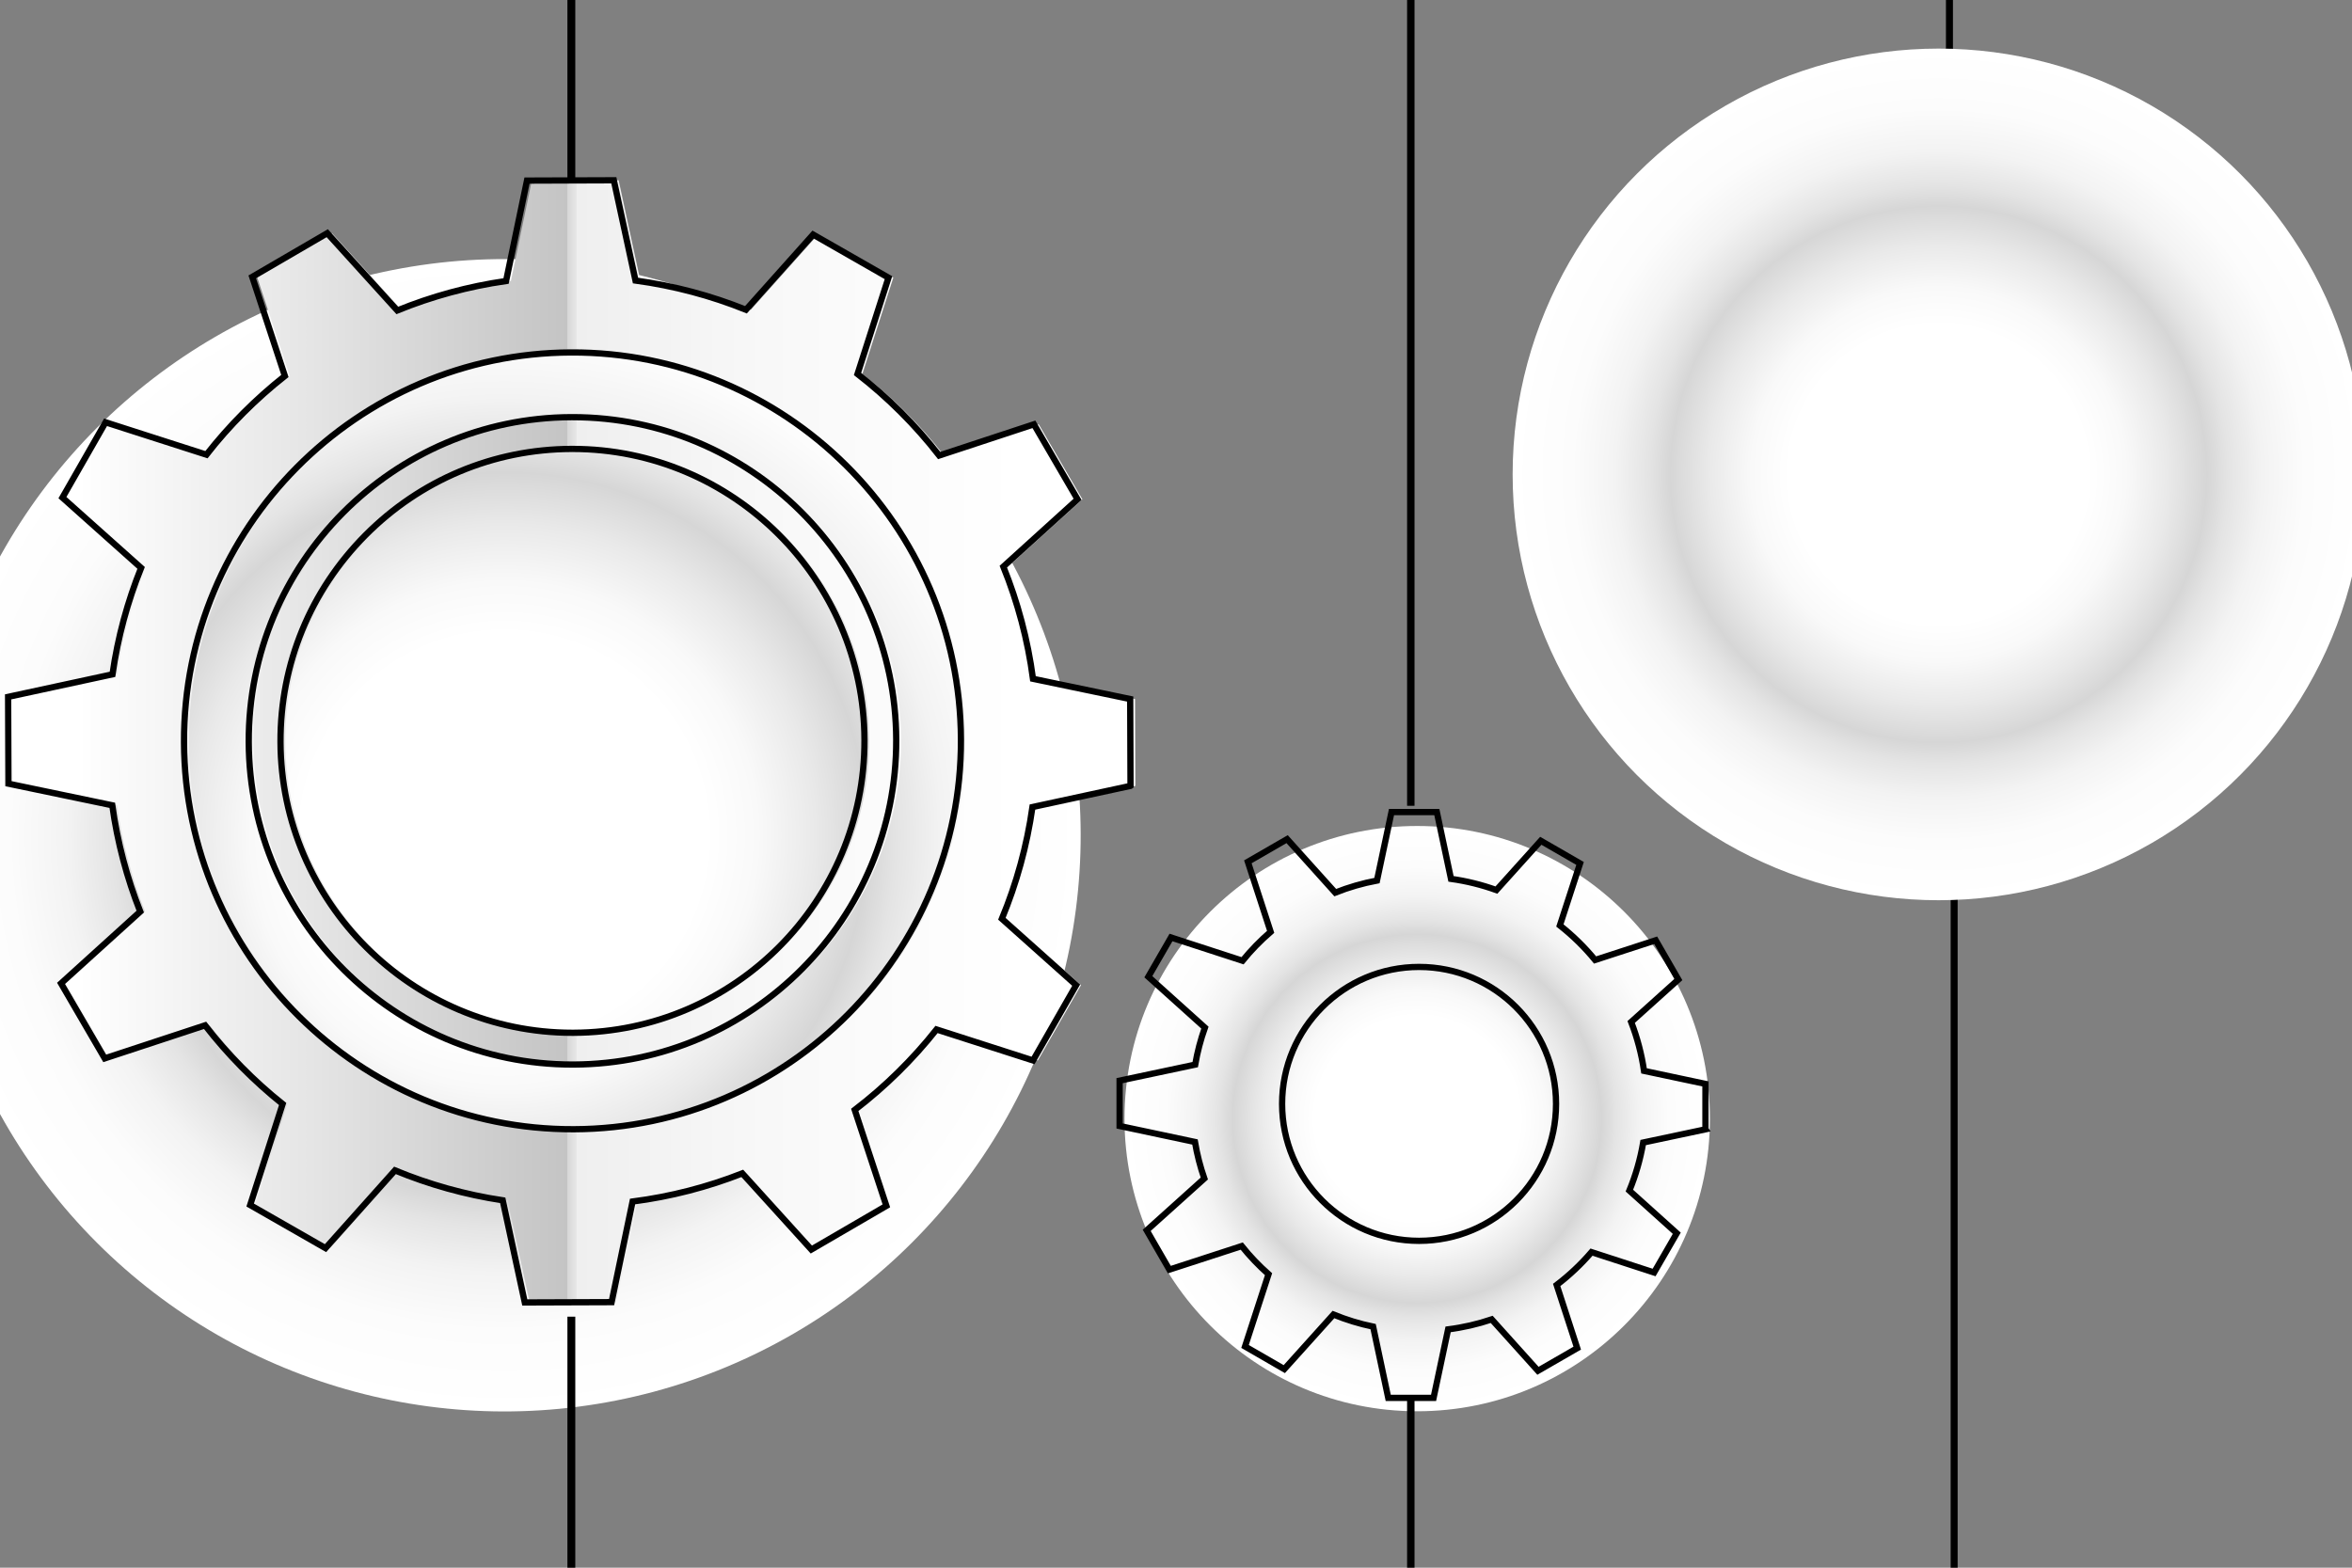
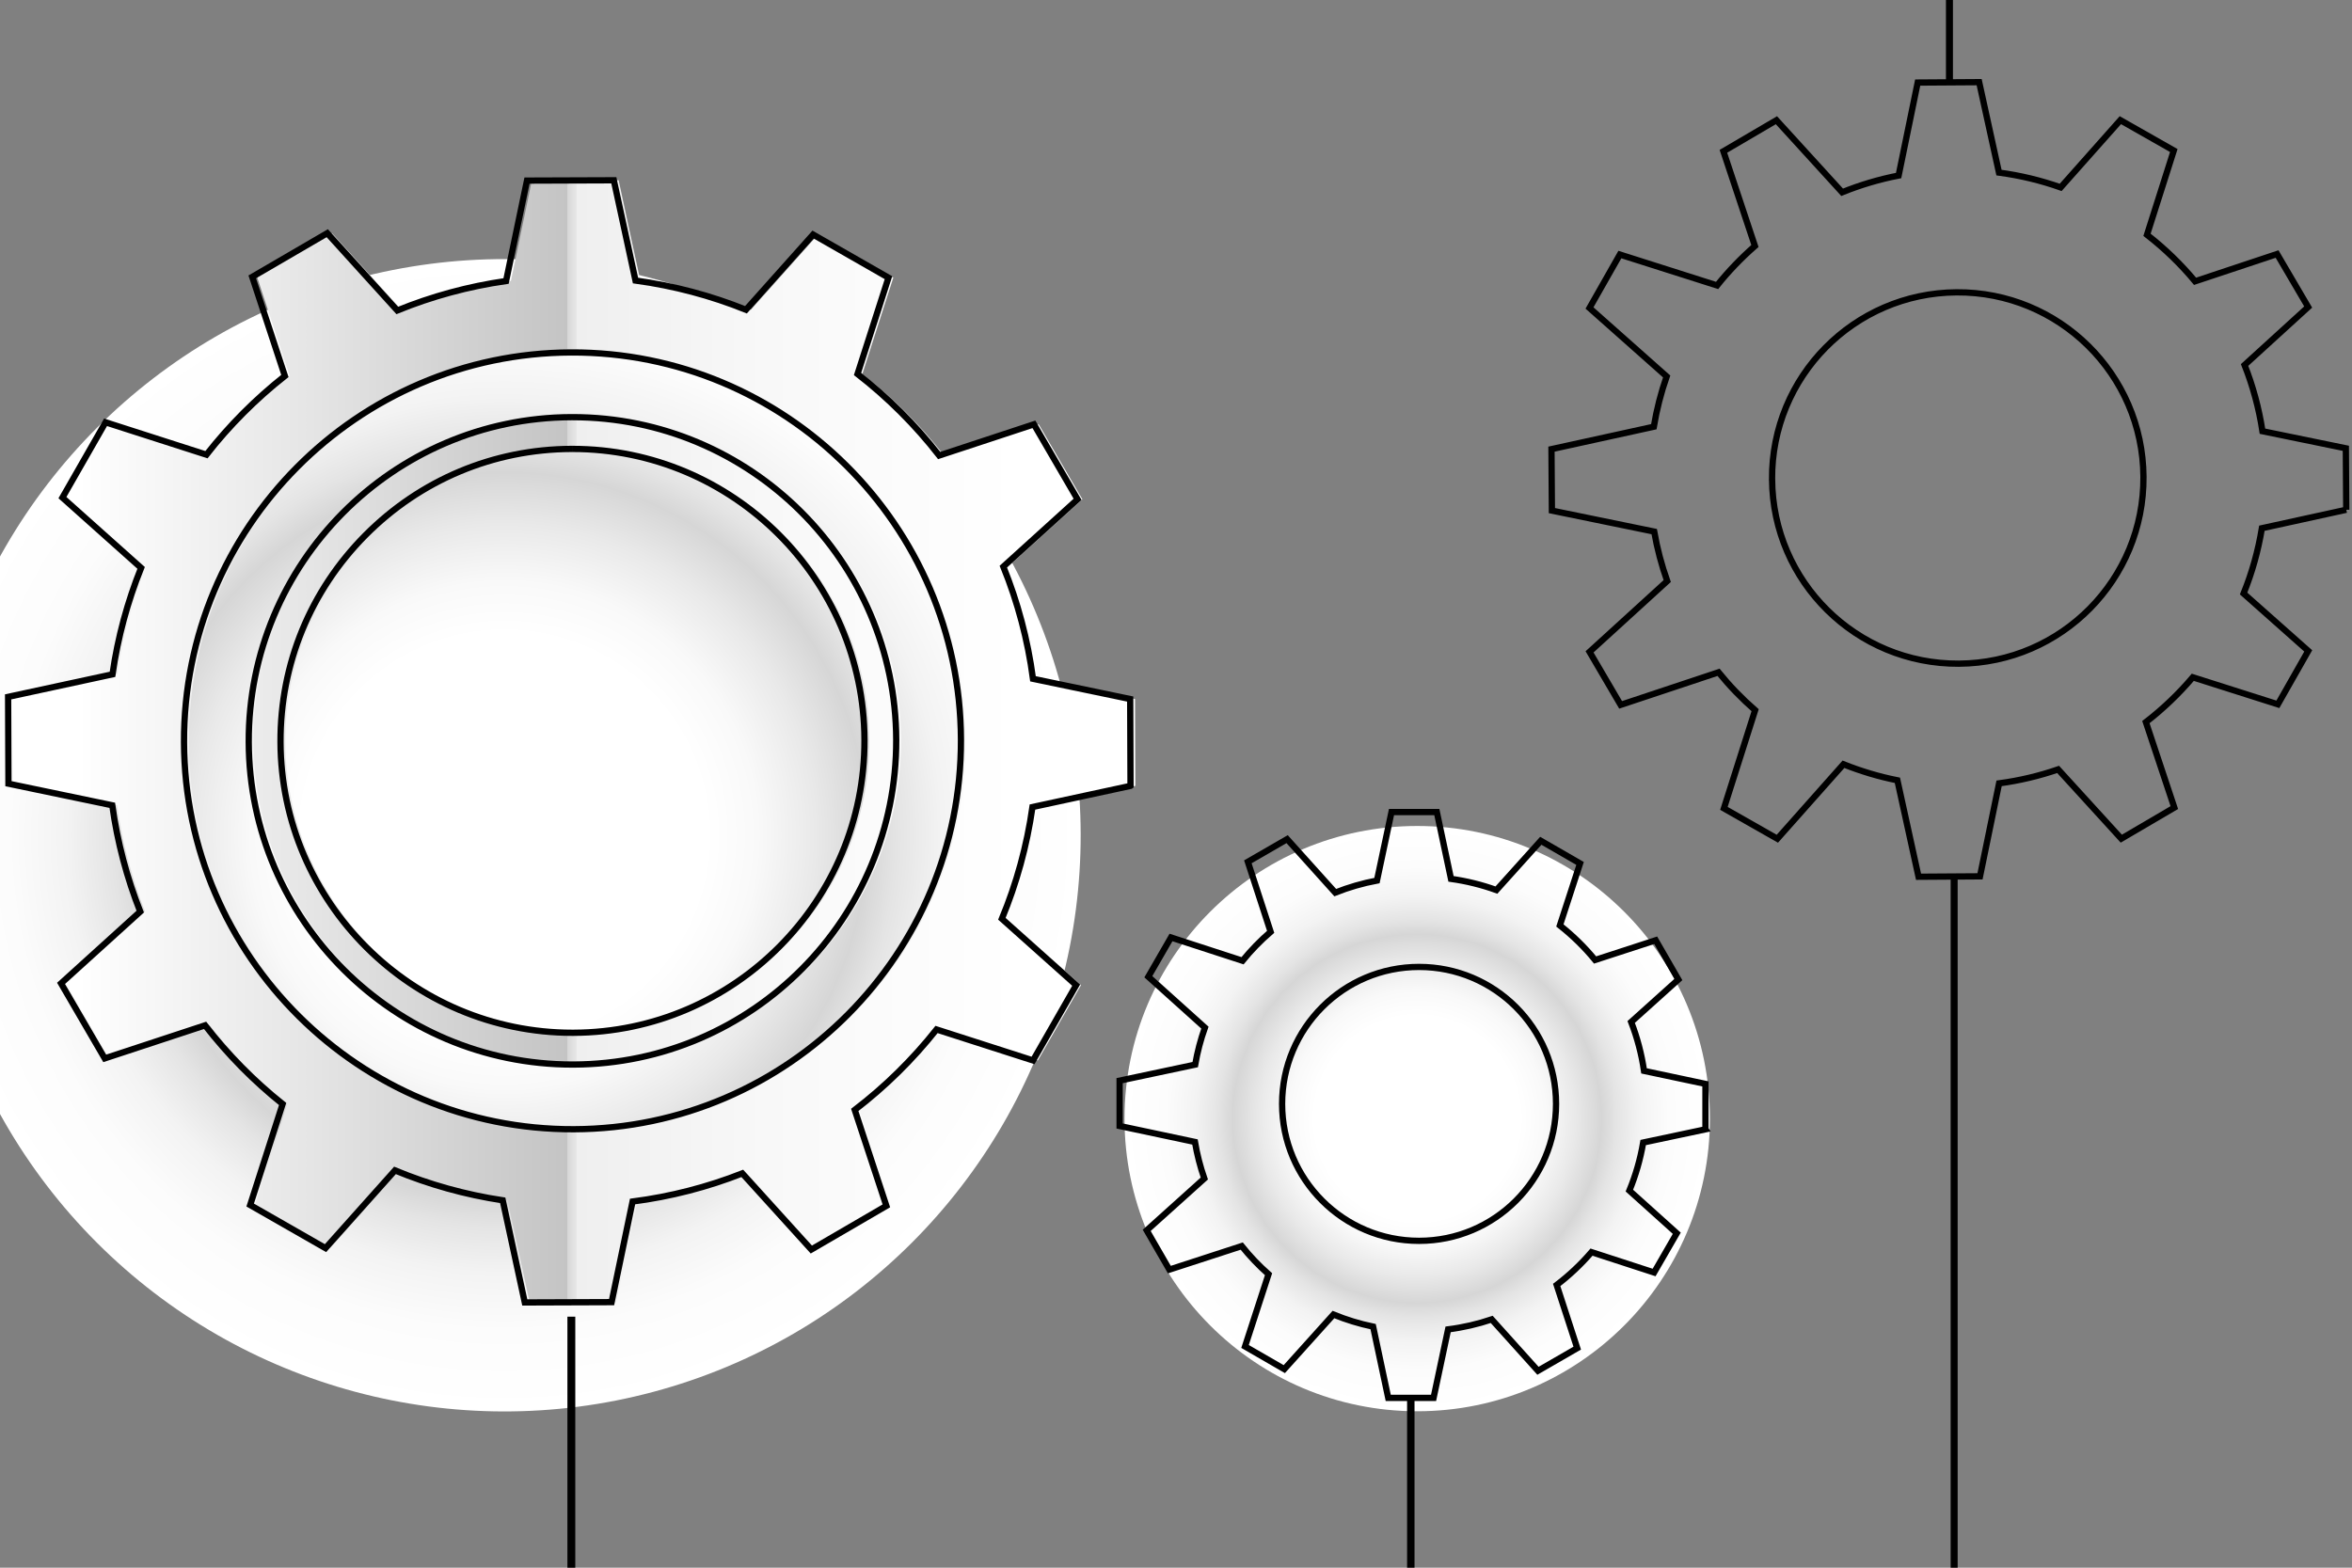
<svg xmlns="http://www.w3.org/2000/svg" xmlns:xlink="http://www.w3.org/1999/xlink" viewBox="0 0 1500 1000">
  <rect x="0" y="0" width="1500" height="1000" fill="#808080" stroke="none" />
  <defs>
    <style>
      .cls-1 {
        fill: none;
        stroke: #000;
        stroke-miterlimit: 10;
        stroke-width: 4px;
      }

      .cls-2 {
        fill: url(#linear-gradient);
      }

      .cls-2, .cls-3, .cls-4, .cls-5, .cls-6, .cls-7 {
        stroke-width: 0px;
      }

      .cls-3 {
        fill: url(#radial-gradient-3);
      }

      .cls-3, .cls-6, .cls-7 {
        mix-blend-mode: color-burn;
      }

      .cls-8 {
        isolation: isolate;
      }

      .cls-5 {
        fill: url(#linear-gradient-2);
      }

      .cls-6 {
        fill: url(#radial-gradient);
      }

      .cls-7 {
        fill: url(#radial-gradient-2);
      }
    </style>
    <radialGradient id="radial-gradient" cx="321.67" cy="532.8" fx="321.67" fy="532.8" r="367.53" gradientTransform="translate(470.96 -71.4) rotate(45)" gradientUnits="userSpaceOnUse">
      <stop offset=".35" stop-color="#fff" />
      <stop offset=".44" stop-color="#f9f9f9" />
      <stop offset=".54" stop-color="#e9e9e9" />
      <stop offset=".63" stop-color="#d6d6d6" />
      <stop offset=".68" stop-color="#e4e4e4" />
      <stop offset=".76" stop-color="#f3f3f3" />
      <stop offset=".86" stop-color="#fcfcfc" />
      <stop offset="1" stop-color="#fff" />
    </radialGradient>
    <radialGradient id="radial-gradient-2" cx="903.83" cy="713.55" fx="903.83" fy="713.55" r="186.67" gradientTransform="matrix(1,0,0,1,0,0)" xlink:href="#radial-gradient" />
    <linearGradient id="linear-gradient" x1="49.85" y1="472.9" x2="649.78" y2="472.9" gradientUnits="userSpaceOnUse">
      <stop offset="0" stop-color="#fff" />
      <stop offset=".23" stop-color="#e7e7e7" />
      <stop offset=".52" stop-color="#c4c4c4" />
      <stop offset=".52" stop-color="#d6d6d6" />
      <stop offset=".53" stop-color="#e8e8e8" />
      <stop offset=".53" stop-color="#efefef" />
      <stop offset=".73" stop-color="#f8f8f8" />
      <stop offset="1" stop-color="#fff" />
    </linearGradient>
    <linearGradient id="linear-gradient-2" x1="49.85" y1="472.58" x2="649.78" y2="472.58" xlink:href="#linear-gradient" />
    <radialGradient id="radial-gradient-3" cx="1236.31" cy="302.62" fx="1236.31" fy="302.62" r="271.62" gradientTransform="matrix(1,0,0,1,0,0)" xlink:href="#radial-gradient" />
  </defs>
  <g class="cls-8">
    <g id="Layer_1" data-name="Layer 1">
      <rect class="cls-4" x="1244.04" y="558" width="4.46" height="944.27" />
      <rect class="cls-4" x="1241.04" y="-170.27" width="4.46" height="222.27" />
      <circle class="cls-6" cx="321.67" cy="532.8" r="367.53" transform="translate(-282.53 383.51) rotate(-45)" />
      <circle class="cls-7" cx="903.83" cy="713.55" r="186.67" />
      <rect class="cls-4" x="897.38" y="892" width="4.74" height="172.27" />
-       <rect class="cls-4" x="897.38" y="-636.27" width="4.74" height="1150.27" />
      <path class="cls-1" d="m1087.66,720.31v-28.91l-39.17-8.31c-1.58-10.84-4.37-21.27-8.2-31.19l30.1-27.08-14.45-25.04-38.66,12.58c-6.66-8.14-14.21-15.51-22.46-22.03l12.87-39.56-25.04-14.45-28.3,31.45c-9.25-3.34-18.94-5.76-28.96-7.16l-9.04-42.61h-28.91l-9.27,43.69c-9.21,1.73-18.11,4.32-26.61,7.7l-30.69-34.11-25.04,14.46,14.53,44.66c-6.5,5.61-12.5,11.77-17.92,18.44l-45.63-14.84-14.45,25.04,36.08,32.46c-2.71,7.59-4.78,15.48-6.19,23.6l-48.21,10.23v28.91s48.06,10.2,48.06,10.2c1.35,8.01,3.36,15.8,5.97,23.31l-36.75,33.07,14.45,25.04,46.15-15.01c5.18,6.46,10.9,12.46,17.1,17.94l-14.99,46.09,25.04,14.46,31.34-34.83c8.1,3.3,16.56,5.92,25.31,7.72l9.64,45.44h28.91l9.27-43.68c9.6-1.22,18.89-3.38,27.81-6.38l29.5,32.79,25.04-14.45-13.11-40.3c8.12-6.18,15.56-13.21,22.21-20.94l39.92,12.99,14.46-25.04-30.23-27.2c4.02-9.73,6.99-20,8.81-30.66l39.75-8.43Zm-269.99-16.16c0-48.24,39.11-87.36,87.35-87.36s87.36,39.11,87.36,87.36-39.11,87.36-87.36,87.36-87.35-39.11-87.35-87.36Z" />
-       <rect class="cls-4" x="361.87" y="-502.27" width="5.02" height="617.37" />
      <rect class="cls-4" x="361.87" y="839.89" width="5.02" height="617.37" />
      <g>
        <path class="cls-2" d="m724.07,501.28l-.2-55.37-62-12.92c-3.33-24.97-9.76-48.95-18.91-71.54l47.36-42.93-27.86-47.85-60.4,19.9c-15.14-19.43-32.64-36.9-52.08-52.02l19.73-61.42-48.06-27.5-42.83,47.96c-22.28-8.97-45.88-15.31-70.45-18.64l-13.82-63.95-55.37.2-13.35,64.05c-24.2,3.46-47.43,9.85-69.37,18.79l-44.67-49.28-47.84,27.86,20.82,63.21c-18.61,14.69-35.4,31.54-50.02,50.21l-64.34-20.67-27.51,48.05,50.18,44.82c-8.64,21.51-14.86,44.24-18.25,67.9l-66.57,14.38.21,55.37,66.22,13.8c3.28,23.61,9.33,46.32,17.83,67.81l-50.5,45.78,27.86,47.85,64-21.08c14.45,18.62,31.05,35.47,49.45,50.17l-20.7,64.45,48.05,27.5,44.3-49.6c21.73,8.99,44.76,15.48,68.72,19.09l14.07,65.15,55.37-.2,13.37-64.17c24.39-3.15,47.83-9.25,69.98-17.96l44.03,48.58,47.85-27.86-20.16-61.2c19.44-14.89,36.95-32.15,52.17-51.32l61.53,19.77,27.51-48.05-47.38-42.32c9.33-22.5,15.95-46.39,19.5-71.28l62.51-13.5Zm-108.14-29.62c.5,136.61-110.23,248.16-246.83,248.66-136.61.5-248.15-110.23-248.66-246.84-.5-136.61,110.22-248.15,246.83-248.66,136.61-.5,248.16,110.22,248.66,246.83Z" />
        <path class="cls-5" d="m368.2,286.36c102.3,0,185.83,83.23,186.2,185.53.38,102.68-82.85,186.52-185.53,186.9h-.7c-102.3,0-185.83-83.23-186.2-185.53-.18-49.65,19.04-96.46,54.12-131.81,35.09-35.34,81.75-54.91,131.4-55.09h.7m0-20.26c-.26,0-.51,0-.77,0-113.85.42-206.13,93.38-205.71,207.23.42,113.59,92.97,205.72,206.46,205.72.26,0,.51,0,.77,0,113.85-.42,206.13-93.38,205.71-207.24-.42-113.59-92.97-205.71-206.46-205.71h0Z" />
      </g>
      <g>
        <path class="cls-1" d="m720.99,501.28l-.2-55.37-62-12.92c-3.33-24.97-9.76-48.95-18.91-71.54l47.36-42.93-27.86-47.85-60.4,19.9c-15.14-19.43-32.64-36.9-52.08-52.02l19.73-61.42-48.06-27.5-42.83,47.96c-22.28-8.97-45.88-15.31-70.45-18.64l-13.82-63.95-55.37.2-13.35,64.05c-24.2,3.46-47.43,9.85-69.37,18.79l-44.67-49.28-47.84,27.86,20.82,63.21c-18.61,14.69-35.4,31.54-50.02,50.21l-64.34-20.67-27.51,48.05,50.18,44.82c-8.64,21.51-14.86,44.24-18.25,67.9l-66.57,14.38.21,55.37,66.22,13.8c3.28,23.61,9.33,46.32,17.83,67.81l-50.5,45.78,27.86,47.85,64-21.08c14.45,18.62,31.05,35.47,49.45,50.17l-20.7,64.45,48.05,27.5,44.3-49.6c21.73,8.99,44.76,15.48,68.72,19.09l14.07,65.15,55.37-.2,13.37-64.17c24.39-3.15,47.83-9.25,69.98-17.96l44.03,48.58,47.85-27.86-20.16-61.2c19.44-14.89,36.95-32.15,52.17-51.32l61.53,19.77,27.51-48.05-47.38-42.32c9.33-22.5,15.95-46.39,19.5-71.28l62.51-13.5Zm-108.14-29.62c.5,136.61-110.23,248.16-246.83,248.66-136.61.5-248.15-110.23-248.66-246.84-.5-136.61,110.22-248.15,246.83-248.66,136.61-.5,248.16,110.22,248.66,246.83Z" />
        <path class="cls-1" d="m365.12,286.36c102.3,0,185.83,83.23,186.2,185.53.38,102.68-82.85,186.52-185.53,186.9h-.7c-102.3,0-185.83-83.23-186.2-185.53-.18-49.65,19.04-96.46,54.12-131.81,35.09-35.34,81.75-54.91,131.4-55.09h.7m0-20.26c-.26,0-.51,0-.77,0-113.85.42-206.13,93.38-205.71,207.23.42,113.59,92.97,205.72,206.46,205.72.26,0,.51,0,.77,0,113.85-.42,206.13-93.38,205.71-207.24-.42-113.59-92.97-205.71-206.46-205.71h0Z" />
      </g>
      <path class="cls-1" d="m1496.33,325.16l-.26-39.2-53.18-10.91c-2.24-14.68-6.11-28.8-11.4-42.22l40.56-36.98-19.83-33.81-52.3,17.4c-9.11-10.97-19.4-20.9-30.66-29.67l17.09-53.75-34.08-19.37-38.08,42.89c-12.57-4.45-25.73-7.63-39.33-9.45l-12.65-57.69-39.19.26-12.17,59.31c-12.47,2.42-24.51,6.02-36.01,10.68l-41.92-45.97-33.81,19.83,20.1,60.41c-8.76,7.67-16.85,16.07-24.13,25.16l-62-19.71-19.37,34.08,49.21,43.68c-3.6,10.32-6.34,21.04-8.19,32.06l-65.27,14.31.27,39.2,65.25,13.39c1.9,10.85,4.7,21.39,8.3,31.55l-49.53,45.17,19.82,33.81,62.43-20.77c7.08,8.71,14.89,16.79,23.34,24.17l-19.91,62.62,34.08,19.37,42.17-47.51c11.02,4.4,22.5,7.87,34.39,10.23l13.49,61.52,39.2-.26,12.17-59.31c13-1.74,25.59-4.75,37.65-8.9l40.29,44.18,33.82-19.83-18.14-54.52c10.96-8.46,20.97-18.05,29.92-28.59l54.25,17.25,19.37-34.08-41.23-36.6c5.36-13.23,9.29-27.18,11.67-41.65l53.81-11.79Zm-366.19-19.46c-.44-65.41,52.23-118.79,117.64-119.23,65.41-.44,118.79,52.24,119.23,117.65.44,65.41-52.24,118.79-117.64,119.23-65.41.44-118.78-52.24-119.22-117.64Z" />
-       <circle class="cls-3" cx="1236.31" cy="302.62" r="271.62" />
    </g>
  </g>
</svg>